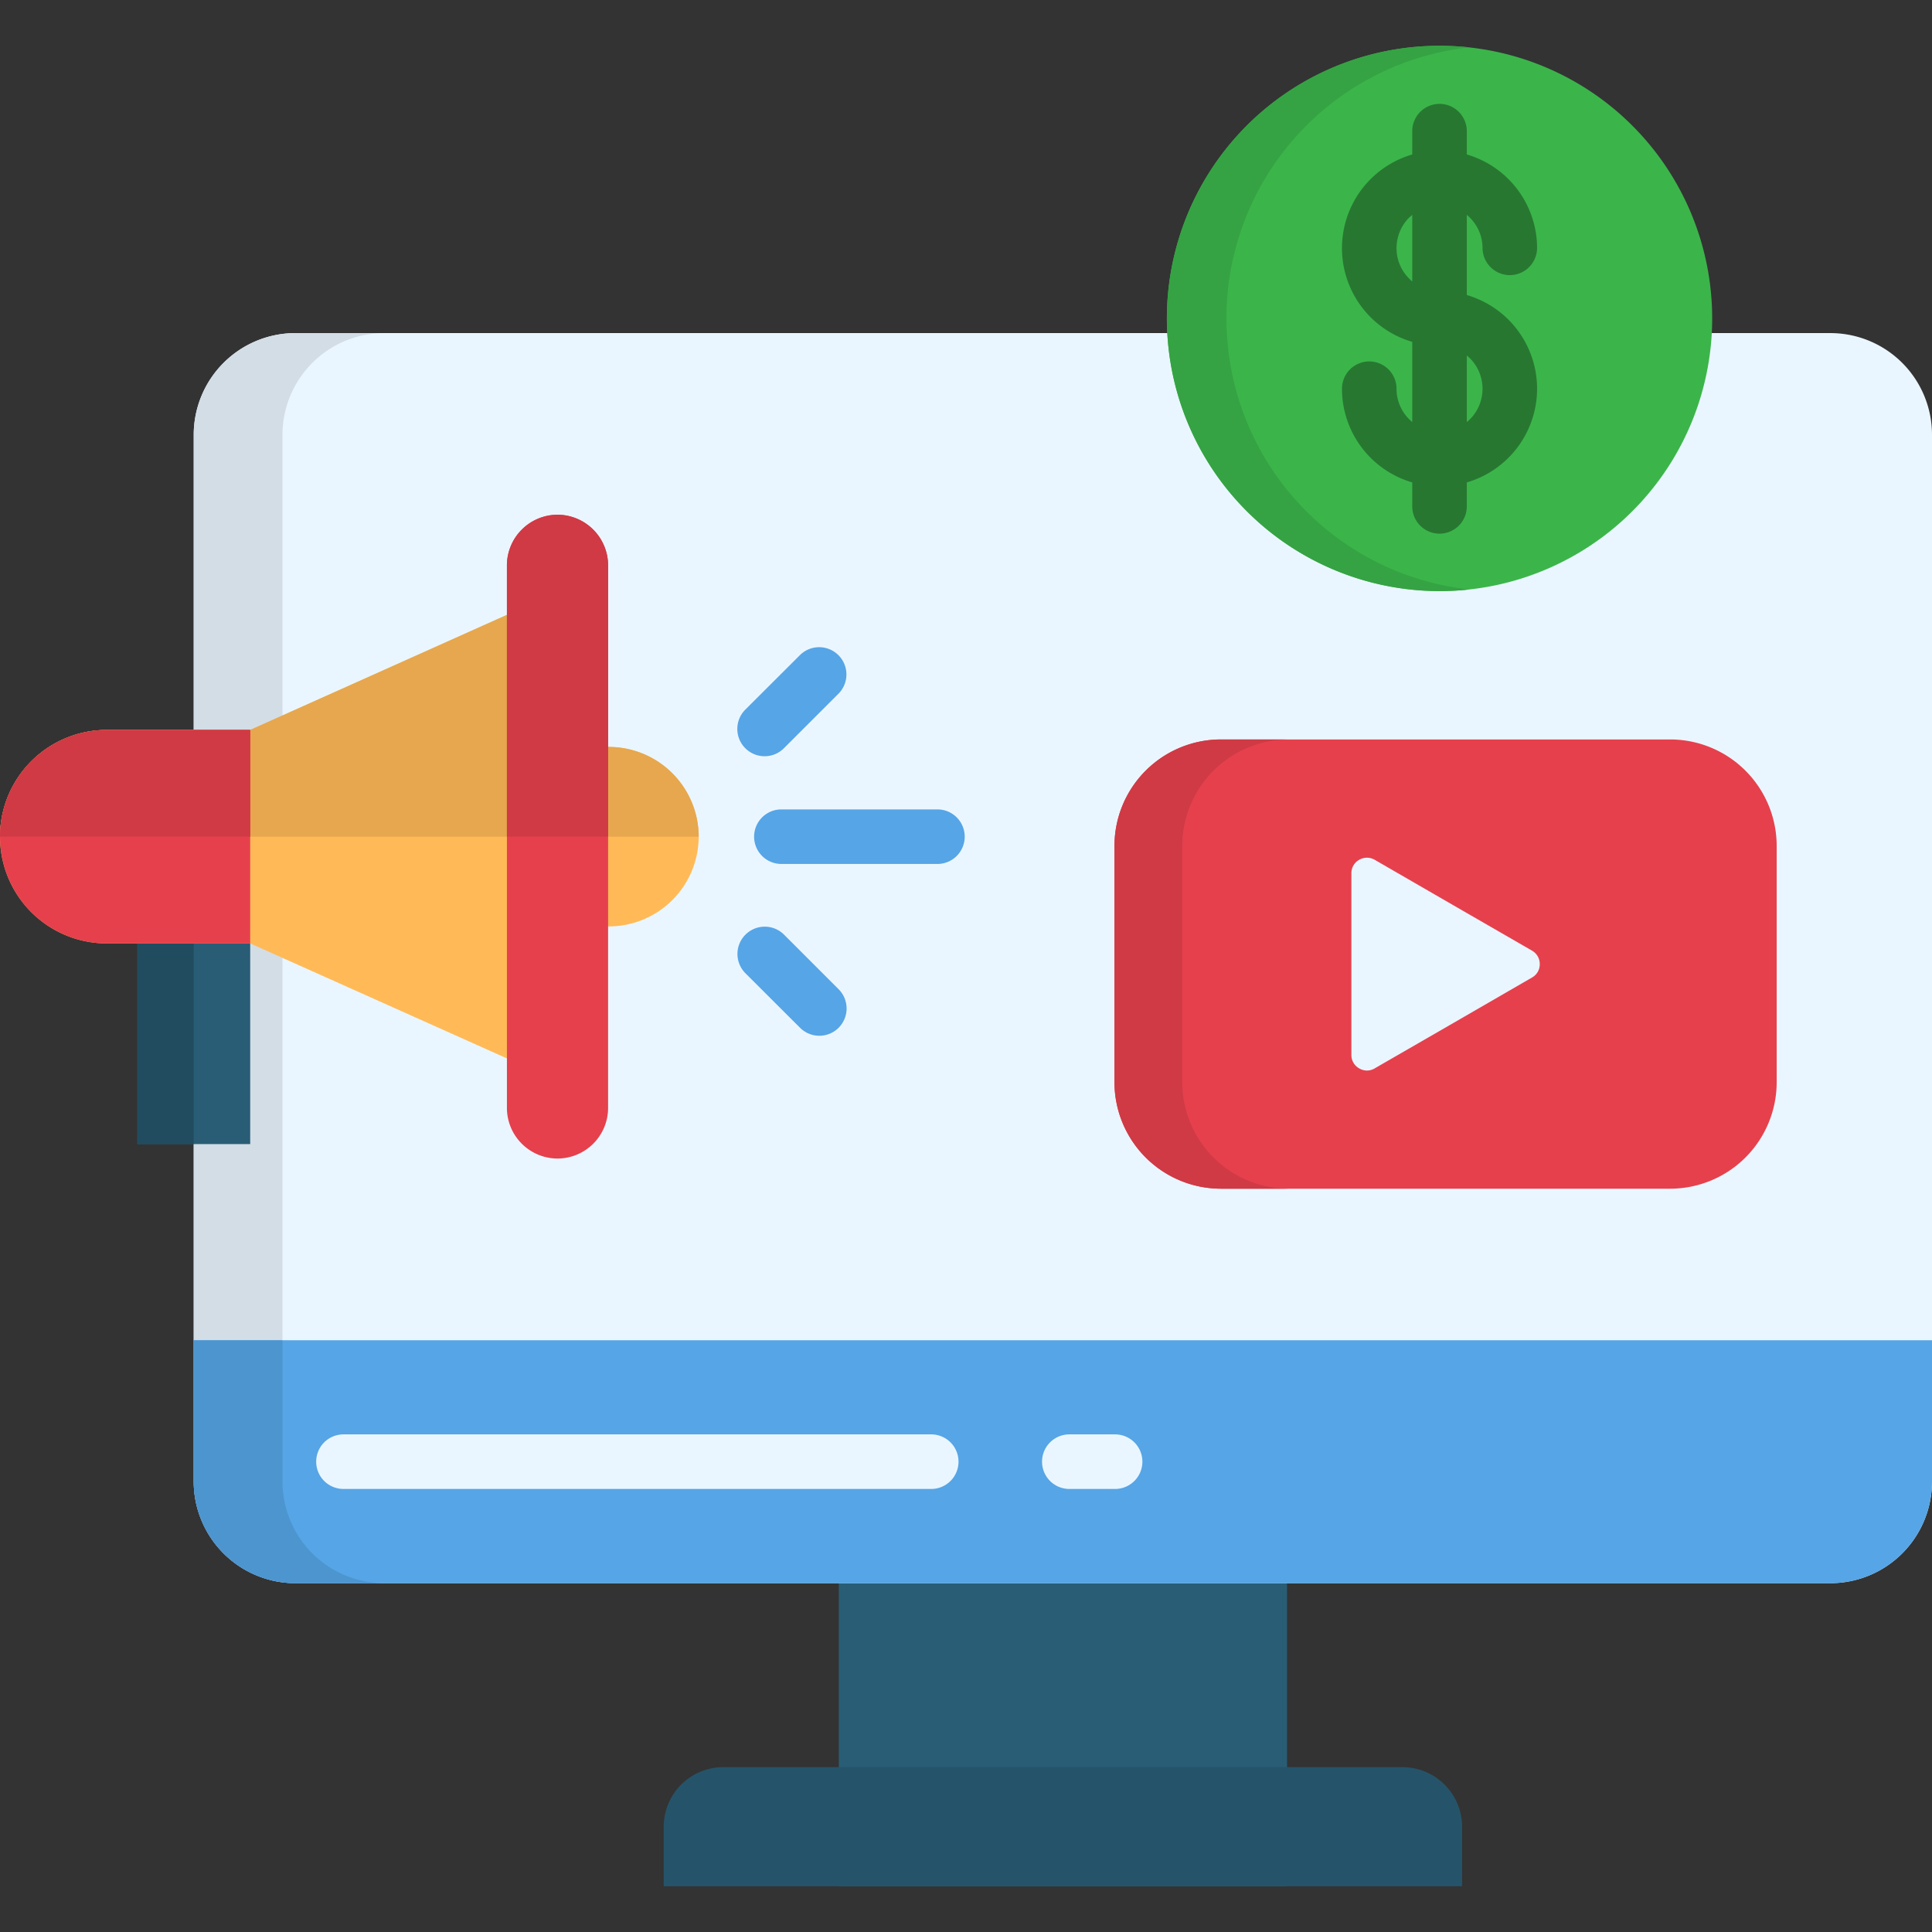
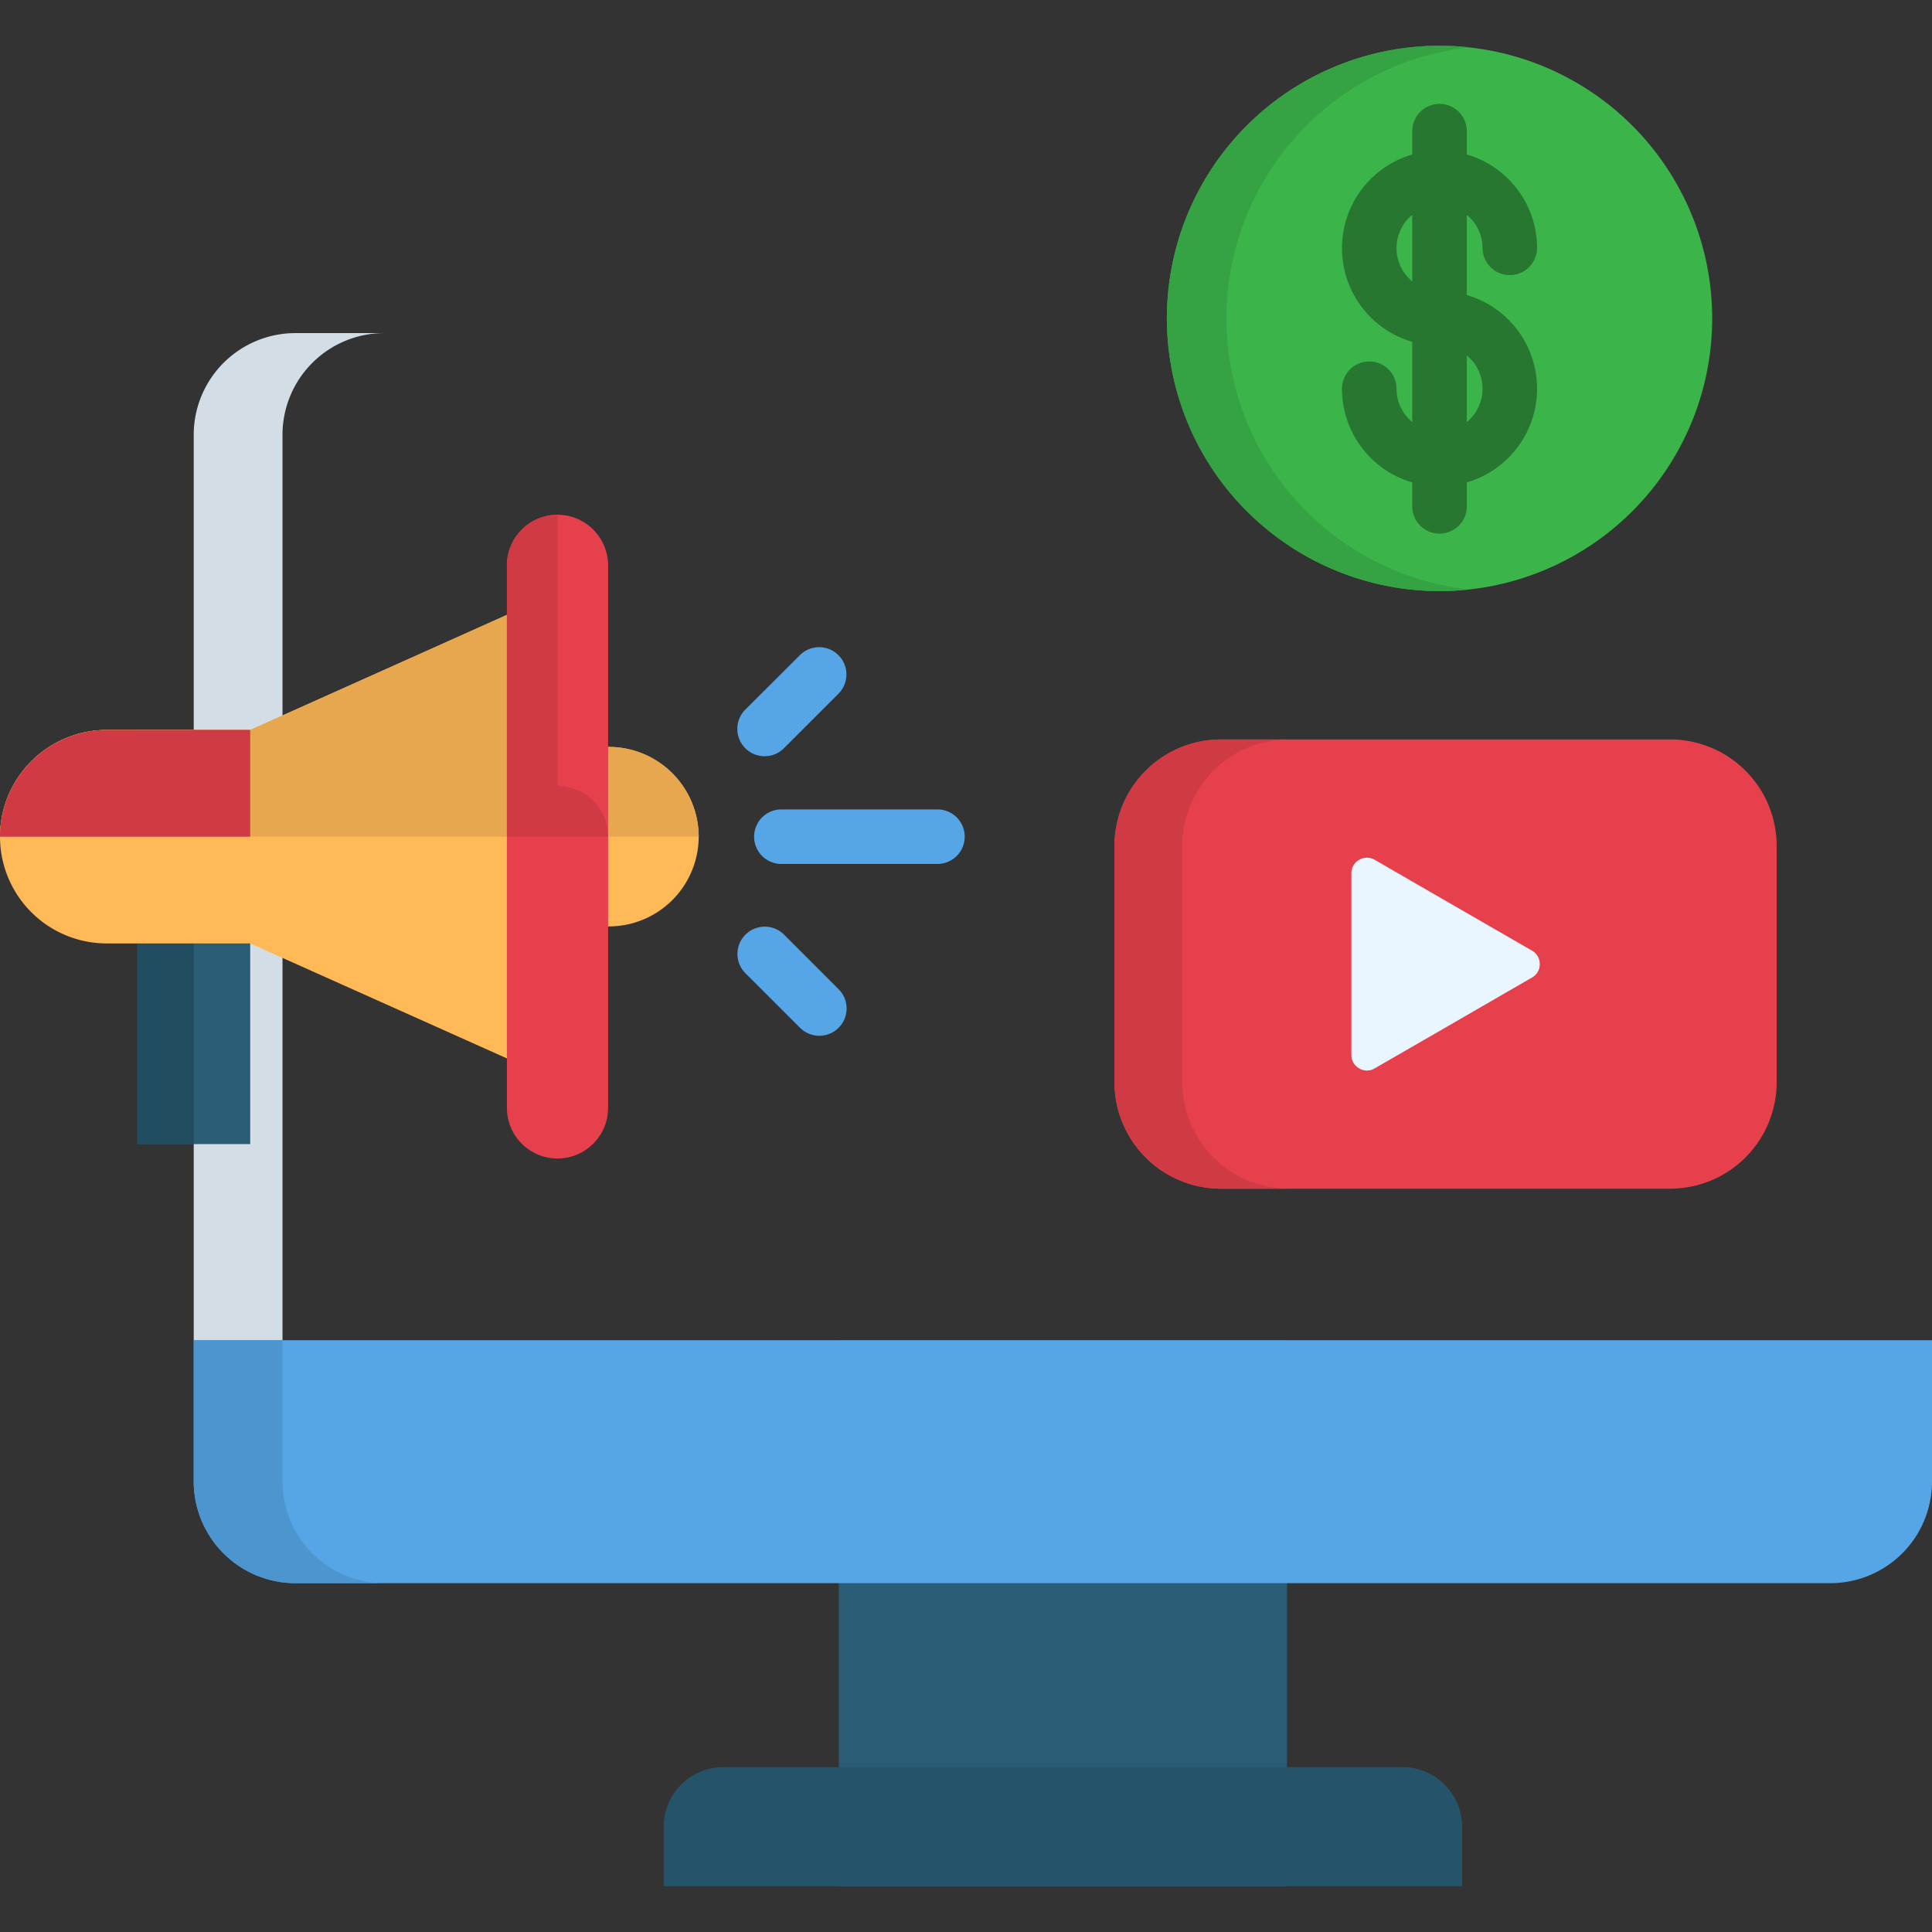
<svg xmlns="http://www.w3.org/2000/svg" id="Layer_1" height="512" viewBox="0 0 512 512" width="512" data-name="Layer 1">
  <rect x="0" y="0" width="512" height="512" fill="#333333" stroke="none" />
  <path d="m222.296 355.184h118.772v144.68h-118.772z" fill="#295d76" />
  <path d="m175.893 499.865h211.578v-15.789a15.824 15.824 0 0 0 -15.789-15.761h-180.028a15.8 15.8 0 0 0 -15.761 15.761z" fill="#25546a" fill-rule="evenodd" />
-   <path d="m78.211 88.274h406.942a26.942 26.942 0 0 1 26.847 26.872v277.541a26.942 26.942 0 0 1 -26.844 26.872h-406.945a26.965 26.965 0 0 1 -26.872-26.872v-277.541a26.965 26.965 0 0 1 26.872-26.872z" fill="#eaf6ff" fill-rule="evenodd" />
  <path d="m51.339 355.184h460.661v37.5a26.942 26.942 0 0 1 -26.844 26.872h-406.945a26.965 26.965 0 0 1 -26.872-26.872z" fill="#56a5e6" fill-rule="evenodd" />
-   <path d="m91.109 394.586a7.229 7.229 0 1 1 0-14.457h155.591a7.229 7.229 0 1 1 0 14.457zm192.359 0a7.229 7.229 0 1 1 0-14.457h12.132a7.229 7.229 0 0 1 0 14.457z" fill="#eaf6ff" />
  <path d="m381.49 156.646a72.256 72.256 0 1 0 -72.255-72.255 72.393 72.393 0 0 0 72.255 72.255z" fill="#3bb54a" fill-rule="evenodd" />
  <path d="m374.261 34.671a7.229 7.229 0 0 1 14.457 0v6.264a25.865 25.865 0 0 1 18.624 24.832 7.229 7.229 0 0 1 -14.457 0 11.4 11.4 0 0 0 -3.345-8.079 10.112 10.112 0 0 0 -.822-.737v21.232a25.865 25.865 0 0 1 18.624 24.831 25.865 25.865 0 0 1 -18.624 24.832v6.264a7.229 7.229 0 1 1 -14.457 0v-6.264a25.863 25.863 0 0 1 -18.623-24.832 7.228 7.228 0 0 1 14.456 0 11.35 11.35 0 0 0 3.345 8.079c.255.255.539.51.822.765v-21.258a25.866 25.866 0 0 1 0-49.663zm14.457 59.529v17.66l.851-.765a11.464 11.464 0 0 0 0-16.129zm-14.457-19.617v-17.632c-.283.227-.567.482-.85.737a11.5 11.5 0 0 0 -3.317 8.079 11.284 11.284 0 0 0 3.345 8.05 6.933 6.933 0 0 0 .822.766z" fill="#277731" />
  <path d="m323.493 195.962h119.168a28.243 28.243 0 0 1 28.177 28.148v62.759a28.243 28.243 0 0 1 -28.177 28.148h-119.168a28.236 28.236 0 0 1 -28.148-28.148v-62.759a28.236 28.236 0 0 1 28.148-28.148z" fill="#e6404d" fill-rule="evenodd" />
  <path d="m405.981 259.061-20.835 12.048-20.834 12.019a3.967 3.967 0 0 1 -4.11 0 4.017 4.017 0 0 1 -2.07-3.572v-48.1a4.027 4.027 0 0 1 2.07-3.6 4.1 4.1 0 0 1 4.11 0l20.834 12.044 20.835 12.019a4.072 4.072 0 0 1 2.069 3.572 4.007 4.007 0 0 1 -2.069 3.571z" fill="#eaf6ff" fill-rule="evenodd" />
  <path d="m74.866 355.184v-240.038a26.966 26.966 0 0 1 26.873-26.872h-23.528a26.965 26.965 0 0 0 -26.872 26.872v240.038z" fill="#d3dde6" fill-rule="evenodd" />
  <path d="m74.866 355.184h-23.527v37.5a26.965 26.965 0 0 0 26.872 26.872h23.528a26.966 26.966 0 0 1 -26.873-26.872z" fill="#4d95cf" fill-rule="evenodd" />
  <path d="m197.55 257.928a7.236 7.236 0 1 1 10.233-10.234l14.428 14.429a7.226 7.226 0 1 1 -10.205 10.233zm9.524-28.971a7.228 7.228 0 0 1 0-14.456h41.357a7.228 7.228 0 1 1 0 14.456zm.709-30.7a7.236 7.236 0 1 1 -10.233-10.233l14.456-14.424a7.226 7.226 0 0 1 10.205 10.233z" fill="#56a5e6" />
  <path d="m36.4 193.439h29.906v109.757h-29.906z" fill="#295d76" />
  <path d="m36.4 193.439h14.939v109.757h-14.939z" fill="#214c5f" />
  <g fill-rule="evenodd">
    <path d="m115.26 197.946h46.12a23.832 23.832 0 0 1 23.782 23.783 23.85 23.85 0 0 1 -23.782 23.783h-46.12a23.869 23.869 0 0 1 -23.783-23.783 23.851 23.851 0 0 1 23.783-23.783z" fill="#ffba57" />
    <path d="m115.26 197.946h46.12a23.832 23.832 0 0 1 23.782 23.783h-93.685a23.851 23.851 0 0 1 23.783-23.783z" fill="#e6a74e" />
    <path d="m66.305 193.439h-38.012a28.29 28.29 0 0 0 0 56.58h38.012l86.595 38.781v-134.167z" fill="#ffba57" />
    <path d="m66.305 193.439h-38.012a28.37 28.37 0 0 0 -28.293 28.29h152.9v-67.1z" fill="#e6a74e" />
-     <path d="m66.305 193.439h-38.012a28.29 28.29 0 0 0 0 56.58h38.012z" fill="#e6404d" />
    <path d="m66.305 193.439h-38.012a28.37 28.37 0 0 0 -28.293 28.29h66.3v-28.29z" fill="#cf3a45" />
    <path d="m147.745 136.406a13.459 13.459 0 0 0 -13.408 13.437v143.773a13.435 13.435 0 0 0 13.408 13.408 13.435 13.435 0 0 0 13.408-13.408v-143.773a13.459 13.459 0 0 0 -13.408-13.437z" fill="#e6404d" />
-     <path d="m147.745 136.406a13.459 13.459 0 0 0 -13.408 13.437v71.886h26.816v-71.886a13.459 13.459 0 0 0 -13.408-13.437z" fill="#cf3a45" />
+     <path d="m147.745 136.406a13.459 13.459 0 0 0 -13.408 13.437v71.886h26.816a13.459 13.459 0 0 0 -13.408-13.437z" fill="#cf3a45" />
    <path d="m325.024 84.391a72.292 72.292 0 0 1 64.376-71.83 72.983 72.983 0 0 0 -7.908-.426 72.247 72.247 0 0 0 -72.255 72.256c0 1.3.028 2.607.113 3.883a72.243 72.243 0 0 0 72.142 68.372 72.983 72.983 0 0 0 7.908-.426 72.253 72.253 0 0 1 -64.261-67.946c-.085-1.276-.113-2.579-.113-3.883z" fill="#35a343" />
    <path d="m313.317 286.869v-62.759a28.236 28.236 0 0 1 28.148-28.148h-17.972a28.236 28.236 0 0 0 -28.148 28.148v62.759a28.236 28.236 0 0 0 28.148 28.148h17.972a28.236 28.236 0 0 1 -28.148-28.148z" fill="#cf3a45" />
  </g>
</svg>